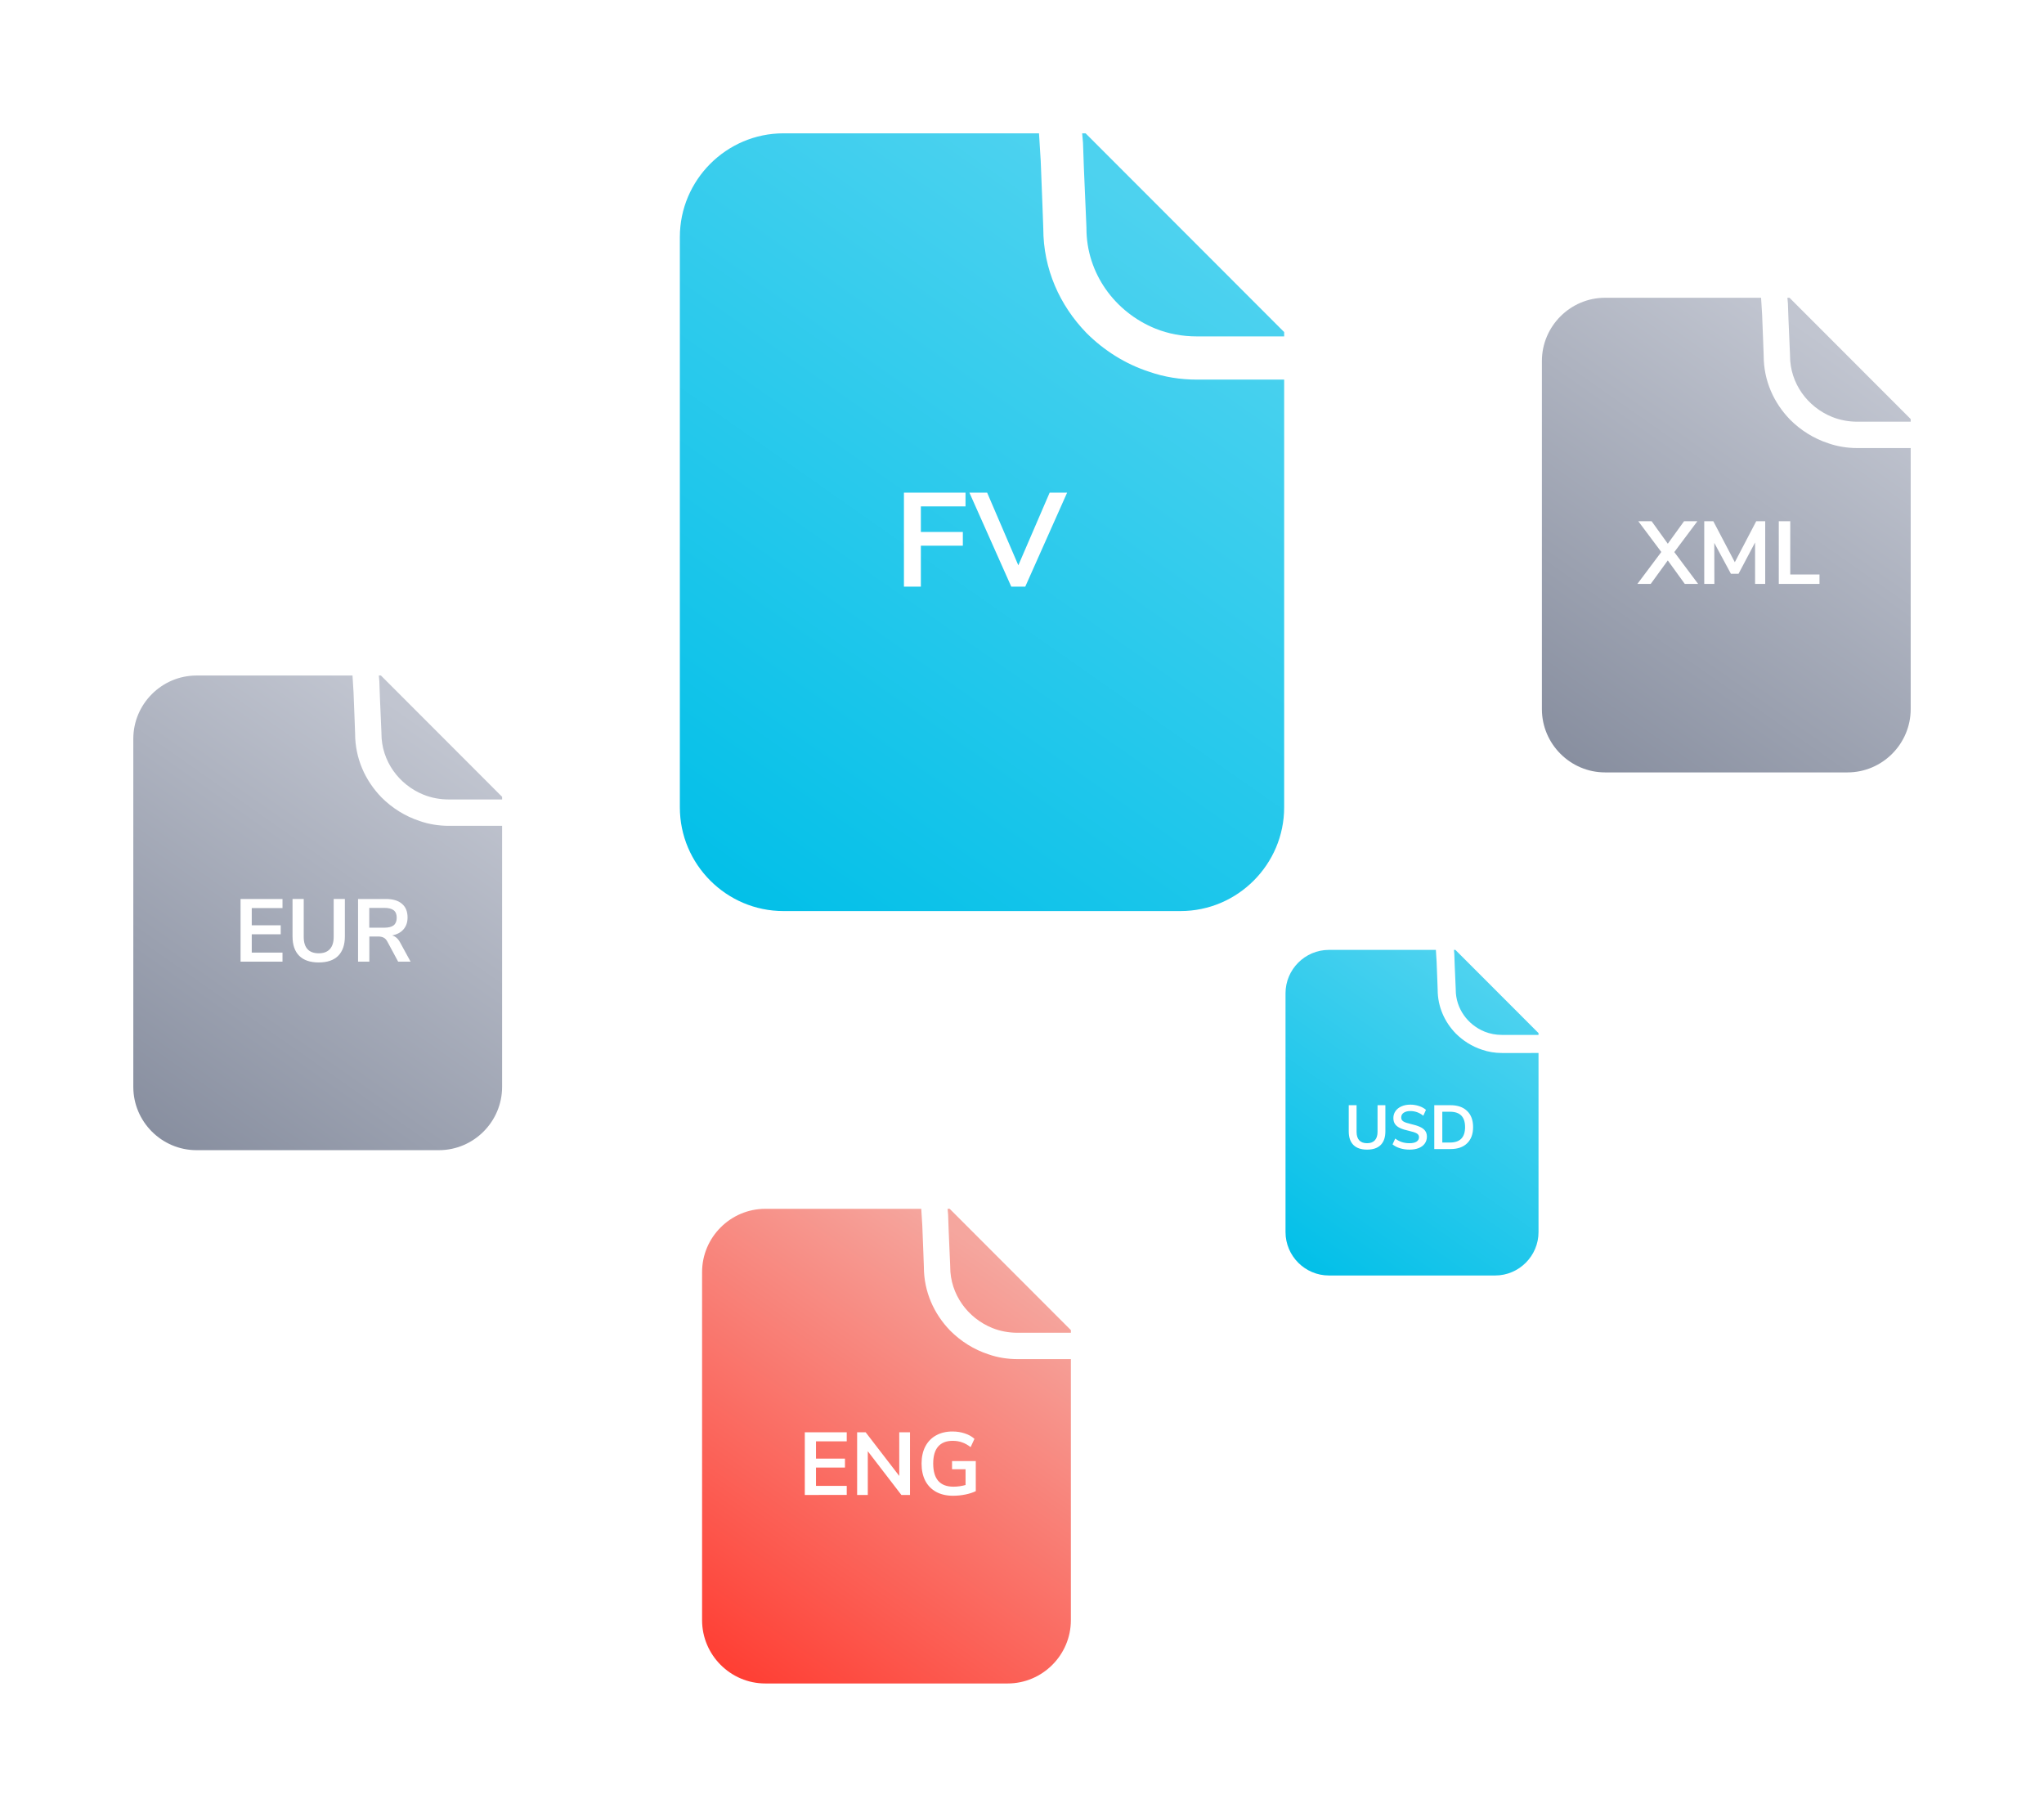
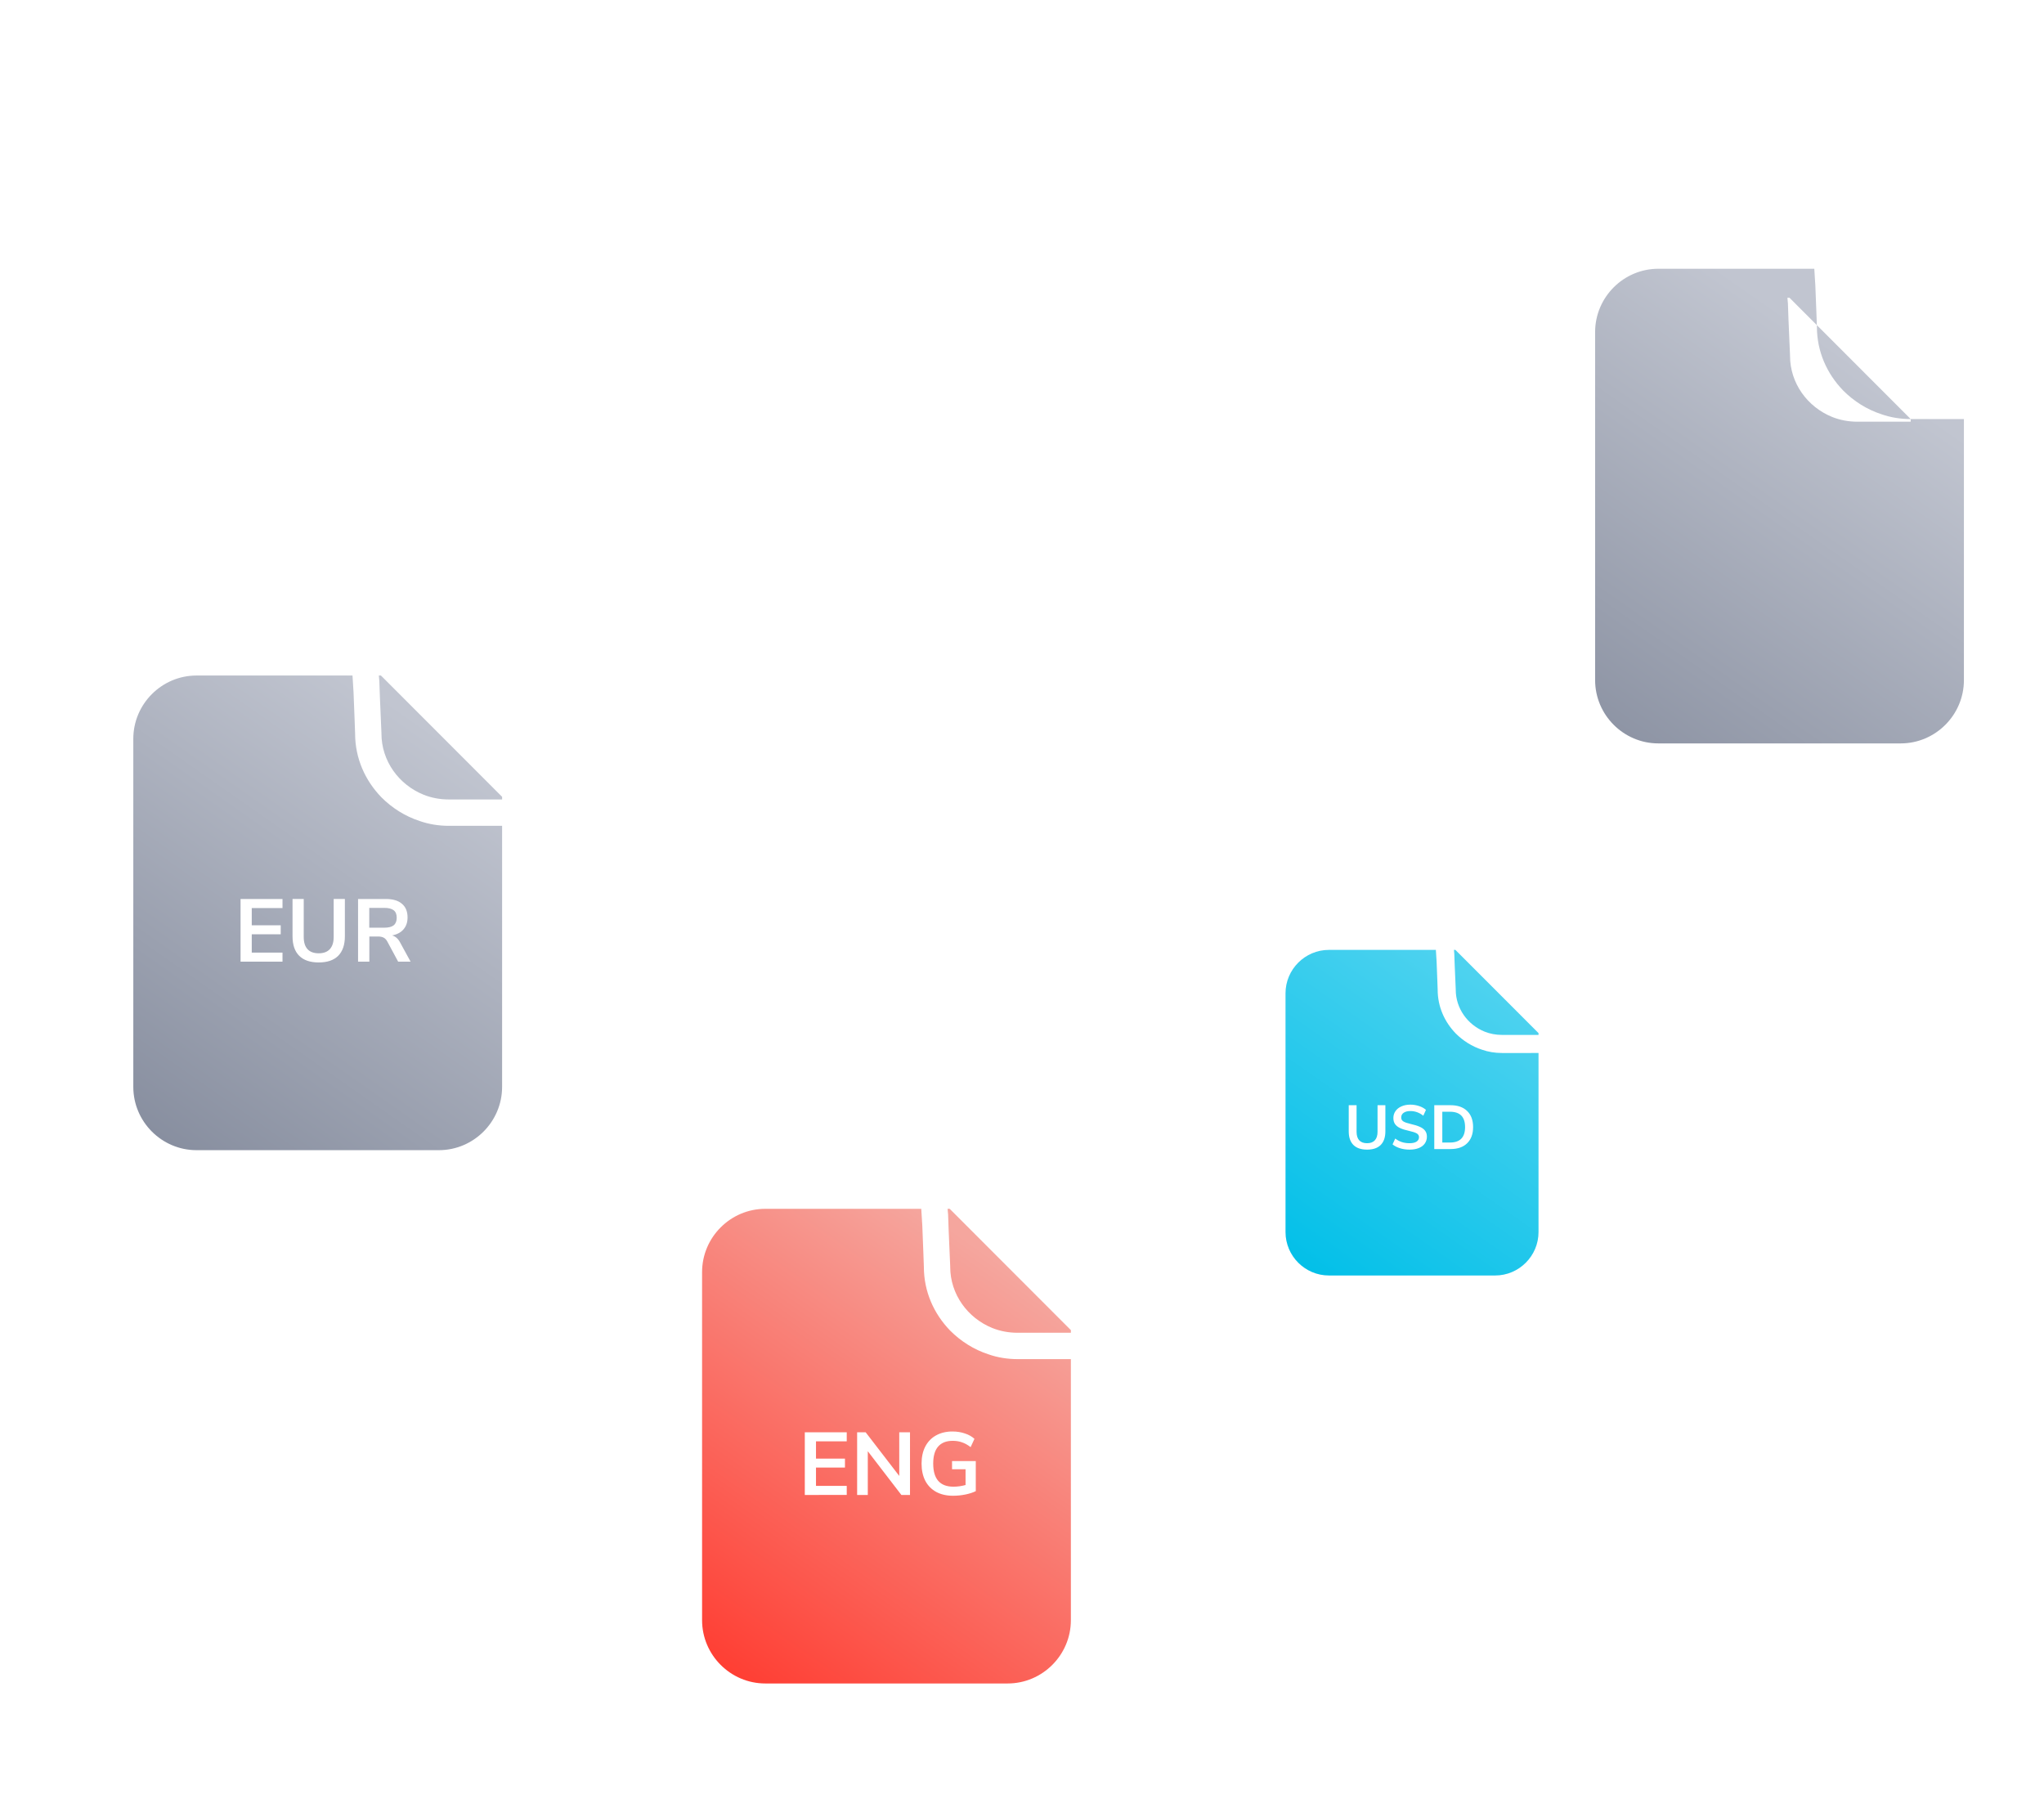
<svg xmlns="http://www.w3.org/2000/svg" xmlns:ns1="http://sodipodi.sourceforge.net/DTD/sodipodi-0.dtd" xmlns:ns2="http://www.inkscape.org/namespaces/inkscape" width="460" height="408.801" viewBox="0 0 460 408.801" version="1.1" id="svg322" ns1:docname="wfirma-faktutrowanie-sprzedazy.svg" style="fill:none" ns2:version="0.92.5 (2060ec1f9f, 2020-04-08)">
  <ns1:namedview pagecolor="#ffffff" bordercolor="#666666" borderopacity="1" objecttolerance="10" gridtolerance="10" guidetolerance="10" ns2:pageopacity="0" ns2:pageshadow="2" ns2:window-width="1920" ns2:window-height="970" id="namedview324" showgrid="false" fit-margin-top="0" fit-margin-left="0" fit-margin-right="0" fit-margin-bottom="0" ns2:zoom="1.7330416" ns2:cx="241.00049" ns2:cy="228.09601" ns2:window-x="0" ns2:window-y="27" ns2:window-maximized="1" ns2:current-layer="svg322" />
  <path d="m 364.831,82.267 c -66.152,-17.757 -137.1,-25.962 -212.845,-24.617 -75.745,1.346 -110.958,41.733 -105.64,121.161 5.318,79.428 38.557,126.854 99.718,142.28 61.161,15.425 115.592,15.416 163.293,-0.027 47.701,-15.443 85.41,-54.664 113.127,-117.663 27.717,-62.999 8.5,-103.377 -57.653,-121.134 z" id="path188" ns2:connector-curvature="0" style="fill:#ffffff" />
  <g id="g194" style="filter:url(#filter0_d)" transform="translate(-1,-47.795)">
-     <path d="m 280,112.518 v 0.973 h -19.627 c -3.301,0 -6.413,-0.585 -9.327,-1.747 -9.13,-3.692 -15.543,-12.442 -15.543,-22.56 v -0.197 l -0.577,-13.414 -0.197,-5.636 -0.19,-2.142 h 0.774 z m -19.627,10.695 c -3.688,0 -7.384,-0.585 -10.686,-1.747 -5.441,-1.747 -10.298,-4.861 -14.184,-8.75 -6.026,-6.221 -9.714,-14.386 -9.714,-23.532 l -0.19,-5.248 -0.387,-9.92 -0.387,-6.221 H 167.313 C 154.488,67.795 144,78.292 144,91.129 V 219.462 c 0,12.836 10.488,23.333 23.313,23.333 h 89.371 c 12.826,0 23.314,-10.497 23.314,-23.333 v -96.25 z" id="path190" ns2:connector-curvature="0" style="fill:url(#paint0_linear)" />
    <path d="m 194.429,169.795 v -21.15 h 13.86 v 3.09 h -10.05 v 5.76 h 9.45 v 3.09 h -9.45 v 9.21 z m 32.795,-21.15 h 3.93 l -9.42,21.15 h -3.15 l -9.42,-21.15 h 3.99 l 7.02,16.35 z" id="path192" ns2:connector-curvature="0" style="fill:#ffffff" />
  </g>
  <g id="g200" style="filter:url(#filter1_d)" transform="translate(-1,-47.795)">
-     <path d="m 421,132.09 v 0.593 h -11.978 c -2.015,0 -3.914,-0.357 -5.693,-1.066 -5.572,-2.253 -9.485,-7.593 -9.485,-13.768 v -0.121 l -0.352,-8.186 -0.121,-3.439 -0.116,-1.308 h 0.473 z m -11.978,6.526 c -2.251,0 -4.507,-0.357 -6.522,-1.066 -3.321,-1.066 -6.285,-2.967 -8.656,-5.34 -3.678,-3.796 -5.929,-8.779 -5.929,-14.361 l -0.116,-3.203 -0.236,-6.054 -0.236,-3.797 h -35.099 c -7.828,0 -14.228,6.407 -14.228,14.241 v 78.321 c 0,7.834 6.4,14.24 14.228,14.24 h 54.542 c 7.828,0 14.228,-6.406 14.228,-14.24 v -58.741 z" id="path196" ns2:connector-curvature="0" style="fill:url(#paint1_linear)" />
-     <path d="m 367.797,162.018 5.36,7.16 h -3 l -3.82,-5.28 -3.84,5.28 h -3 l 5.38,-7.18 -5.18,-6.92 h 3 l 3.64,5.06 3.66,-5.06 h 3 z m 18.441,-6.94 h 2.02 v 14.1 h -2.28 v -9.32 l -3.72,7.04 h -1.72 l -3.74,-6.94 0.02,9.22 h -2.28 v -14.1 h 2.04 l 4.84,9.22 z m 5.076,14.1 v -14.1 h 2.58 v 11.98 h 6.58 v 2.12 z" id="path198" ns2:connector-curvature="0" style="fill:#ffffff" />
+     <path d="m 421,132.09 v 0.593 h -11.978 c -2.015,0 -3.914,-0.357 -5.693,-1.066 -5.572,-2.253 -9.485,-7.593 -9.485,-13.768 v -0.121 l -0.352,-8.186 -0.121,-3.439 -0.116,-1.308 h 0.473 z c -2.251,0 -4.507,-0.357 -6.522,-1.066 -3.321,-1.066 -6.285,-2.967 -8.656,-5.34 -3.678,-3.796 -5.929,-8.779 -5.929,-14.361 l -0.116,-3.203 -0.236,-6.054 -0.236,-3.797 h -35.099 c -7.828,0 -14.228,6.407 -14.228,14.241 v 78.321 c 0,7.834 6.4,14.24 14.228,14.24 h 54.542 c 7.828,0 14.228,-6.406 14.228,-14.24 v -58.741 z" id="path196" ns2:connector-curvature="0" style="fill:url(#paint1_linear)" />
  </g>
  <g id="g206" style="filter:url(#filter2_d)" transform="translate(-1,-47.795)">
    <path d="m 232,337.09 v 0.593 h -11.978 c -2.015,0 -3.914,-0.357 -5.693,-1.066 -5.572,-2.253 -9.485,-7.593 -9.485,-13.768 v -0.121 l -0.352,-8.186 -0.121,-3.439 -0.116,-1.308 h 0.473 z m -11.978,6.526 c -2.251,0 -4.507,-0.357 -6.522,-1.066 -3.321,-1.066 -6.285,-2.967 -8.656,-5.34 -3.678,-3.796 -5.929,-8.779 -5.929,-14.361 l -0.116,-3.203 -0.236,-6.054 -0.236,-3.797 h -35.099 c -7.828,0 -14.228,6.407 -14.228,14.241 v 78.321 c 0,7.834 6.4,14.24 14.228,14.24 h 54.542 c 7.828,0 14.228,-6.406 14.228,-14.24 v -58.741 z" id="path202" ns2:connector-curvature="0" style="fill:url(#paint2_linear)" />
    <path d="m 172.119,374.178 v -14.1 h 9.44 v 2.04 h -6.92 v 3.88 h 6.52 v 2.02 h -6.52 v 4.12 h 6.92 v 2.04 z m 21.257,-14.1 h 2.42 v 14.1 h -1.94 l -7.56,-9.84 v 9.84 h -2.4 v -14.1 h 1.92 l 7.56,9.82 z m 17.222,6.48 v 6.76 c -0.64,0.32 -1.42,0.573 -2.34,0.76 -0.907,0.186 -1.833,0.28 -2.78,0.28 -1.453,0 -2.713,-0.287 -3.78,-0.86 -1.067,-0.587 -1.887,-1.42 -2.46,-2.5 -0.56,-1.094 -0.84,-2.387 -0.84,-3.88 0,-1.48 0.28,-2.76 0.84,-3.84 0.573,-1.094 1.38,-1.927 2.42,-2.5 1.053,-0.587 2.287,-0.88 3.7,-0.88 0.987,0 1.913,0.146 2.78,0.44 0.867,0.28 1.587,0.686 2.16,1.22 l -0.86,1.86 c -0.653,-0.507 -1.3,-0.867 -1.94,-1.08 -0.627,-0.227 -1.32,-0.34 -2.08,-0.34 -1.453,0 -2.553,0.433 -3.3,1.3 -0.733,0.853 -1.1,2.126 -1.1,3.82 0,3.466 1.52,5.2 4.56,5.2 0.907,0 1.813,-0.127 2.72,-0.38 v -3.54 h -3.04 v -1.84 z" id="path204" ns2:connector-curvature="0" style="fill:#ffffff" />
  </g>
  <g id="g212" style="filter:url(#filter3_d)" transform="translate(-1,-47.795)">
    <path d="m 104,217.09 v 0.593 H 92.022 c -2.015,0 -3.914,-0.357 -5.692,-1.066 -5.572,-2.253 -9.486,-7.593 -9.486,-13.768 v -0.121 l -0.352,-8.186 -0.12,-3.439 -0.116,-1.308 h 0.472 z m -11.978,6.526 c -2.251,0 -4.507,-0.357 -6.521,-1.066 -3.321,-1.066 -6.285,-2.967 -8.656,-5.34 -3.678,-3.796 -5.928,-8.779 -5.928,-14.361 l -0.116,-3.203 -0.236,-6.054 -0.236,-3.797 H 35.228 c -7.827,0 -14.228,6.407 -14.228,14.241 v 78.321 c 0,7.834 6.401,14.24 14.228,14.24 h 54.542 c 7.827,0 14.228,-6.406 14.228,-14.24 v -58.741 z" id="path208" ns2:connector-curvature="0" style="fill:url(#paint3_linear)" />
    <path d="m 45.137,254.178 v -14.1 h 9.44 v 2.04 h -6.92 v 3.88 h 6.52 v 2.02 h -6.52 v 4.12 h 6.92 v 2.04 z m 17.597,0.18 c -1.933,0 -3.4,-0.5 -4.4,-1.5 -1,-1 -1.5,-2.46 -1.5,-4.38 v -8.4 h 2.52 v 8.54 c 0,1.213 0.287,2.133 0.86,2.76 0.573,0.613 1.413,0.92 2.52,0.92 1.093,0 1.927,-0.314 2.5,-0.94 0.573,-0.627 0.86,-1.54 0.86,-2.74 v -8.54 h 2.52 v 8.4 c 0,1.906 -0.5,3.366 -1.5,4.38 -1,1 -2.46,1.5 -4.38,1.5 z m 20.668,-0.18 h -2.8 l -2.42,-4.5 c -0.227,-0.427 -0.507,-0.727 -0.84,-0.9 -0.333,-0.174 -0.753,-0.26 -1.26,-0.26 h -1.96 v 5.66 h -2.54 v -14.1 h 6.24 c 1.6,0 2.813,0.36 3.64,1.08 0.84,0.706 1.26,1.733 1.26,3.08 0,1.08 -0.307,1.973 -0.92,2.68 -0.6,0.693 -1.453,1.146 -2.56,1.36 0.747,0.2 1.347,0.726 1.8,1.58 z m -5.94,-7.64 c 0.973,0 1.687,-0.18 2.14,-0.54 0.453,-0.374 0.68,-0.94 0.68,-1.7 0,-0.774 -0.227,-1.334 -0.68,-1.68 -0.453,-0.36 -1.167,-0.54 -2.14,-0.54 h -3.36 v 4.46 z" id="path210" ns2:connector-curvature="0" style="fill:#ffffff" />
  </g>
  <g id="g218" style="filter:url(#filter4_d)" transform="translate(-1,-47.795)">
    <path d="m 337.241,270.254 v 0.407 h -8.216 c -1.383,0 -2.685,-0.245 -3.905,-0.731 -3.823,-1.545 -6.507,-5.209 -6.507,-9.445 v -0.082 l -0.242,-5.616 -0.082,-2.36 -0.08,-0.896 h 0.324 z m -8.216,4.478 c -1.545,0 -3.092,-0.245 -4.474,-0.732 -2.278,-0.731 -4.312,-2.035 -5.938,-3.663 -2.523,-2.604 -4.067,-6.023 -4.067,-9.852 l -0.08,-2.197 -0.162,-4.153 -0.162,-2.604 h -24.077 c -5.37,0 -9.761,4.394 -9.761,9.768 v 53.728 c 0,5.374 4.391,9.768 9.761,9.768 h 37.415 c 5.37,0 9.761,-4.394 9.761,-9.768 v -40.296 z" id="path214" ns2:connector-curvature="0" style="fill:url(#paint4_linear)" />
    <path d="m 298.662,296.474 c -1.353,0 -2.38,-0.35 -3.08,-1.05 -0.7,-0.7 -1.05,-1.722 -1.05,-3.066 v -5.88 h 1.764 v 5.978 c 0,0.85 0.201,1.494 0.602,1.932 0.401,0.43 0.989,0.644 1.764,0.644 0.765,0 1.349,-0.219 1.75,-0.658 0.401,-0.438 0.602,-1.078 0.602,-1.918 v -5.978 h 1.764 v 5.88 c 0,1.335 -0.35,2.357 -1.05,3.066 -0.7,0.7 -1.722,1.05 -3.066,1.05 z m 9.54,0 c -0.756,0 -1.466,-0.102 -2.128,-0.308 -0.663,-0.205 -1.223,-0.494 -1.68,-0.868 l 0.602,-1.316 c 0.476,0.364 0.975,0.63 1.498,0.798 0.532,0.168 1.106,0.252 1.722,0.252 0.681,0 1.204,-0.116 1.568,-0.35 0.373,-0.242 0.56,-0.578 0.56,-1.008 0,-0.373 -0.173,-0.658 -0.518,-0.854 -0.336,-0.196 -0.901,-0.382 -1.694,-0.56 -0.822,-0.177 -1.489,-0.382 -2.002,-0.616 -0.514,-0.233 -0.901,-0.532 -1.162,-0.896 -0.262,-0.364 -0.392,-0.826 -0.392,-1.386 0,-0.578 0.158,-1.096 0.476,-1.554 0.317,-0.457 0.765,-0.812 1.344,-1.064 0.578,-0.261 1.246,-0.392 2.002,-0.392 0.69,0 1.348,0.108 1.974,0.322 0.625,0.206 1.138,0.49 1.54,0.854 l -0.602,1.316 c -0.878,-0.7 -1.848,-1.05 -2.912,-1.05 -0.635,0 -1.139,0.131 -1.512,0.392 -0.364,0.252 -0.546,0.607 -0.546,1.064 0,0.383 0.163,0.677 0.49,0.882 0.326,0.206 0.882,0.397 1.666,0.574 0.83,0.187 1.502,0.397 2.016,0.63 0.522,0.224 0.919,0.514 1.19,0.868 0.28,0.355 0.42,0.803 0.42,1.344 0,0.588 -0.159,1.106 -0.476,1.554 -0.308,0.439 -0.761,0.78 -1.358,1.022 -0.588,0.234 -1.284,0.35 -2.086,0.35 z m 5.581,-9.996 h 3.64 c 1.615,0 2.866,0.434 3.752,1.302 0.896,0.859 1.344,2.068 1.344,3.626 0,1.559 -0.448,2.772 -1.344,3.64 -0.886,0.868 -2.137,1.302 -3.752,1.302 h -3.64 z m 3.528,8.4 c 2.268,0 3.402,-1.157 3.402,-3.472 0,-2.305 -1.134,-3.458 -3.402,-3.458 h -1.722 v 6.93 z" id="path216" ns2:connector-curvature="0" style="fill:#ffffff" />
  </g>
  <defs id="defs320">
    <filter id="filter0_d" x="124" y="47.795" width="196" height="235" filterUnits="userSpaceOnUse" style="color-interpolation-filters:sRGB">
      <feFlood flood-opacity="0" result="BackgroundImageFix" id="feFlood220" />
      <feColorMatrix in="SourceAlpha" type="matrix" values="0 0 0 0 0 0 0 0 0 0 0 0 0 0 0 0 0 0 127 0" id="feColorMatrix222" />
      <feOffset dx="10" dy="10" id="feOffset224" />
      <feGaussianBlur stdDeviation="15" id="feGaussianBlur226" />
      <feColorMatrix type="matrix" values="0 0 0 0 0 0 0 0 0 0 0 0 0 0 0 0 0 0 0.15 0" id="feColorMatrix228" />
      <feBlend mode="normal" in2="BackgroundImageFix" result="effect1_dropShadow" id="feBlend230" />
      <feBlend mode="normal" in="SourceGraphic" in2="effect1_dropShadow" result="shape" id="feBlend232" />
    </filter>
    <filter id="filter1_d" x="318" y="84.795" width="143" height="166.801" filterUnits="userSpaceOnUse" style="color-interpolation-filters:sRGB">
      <feFlood flood-opacity="0" result="BackgroundImageFix" id="feFlood235" />
      <feColorMatrix in="SourceAlpha" type="matrix" values="0 0 0 0 0 0 0 0 0 0 0 0 0 0 0 0 0 0 127 0" id="feColorMatrix237" />
      <feOffset dx="10" dy="10" id="feOffset239" />
      <feGaussianBlur stdDeviation="15" id="feGaussianBlur241" />
      <feColorMatrix type="matrix" values="0 0 0 0 0 0 0 0 0 0 0 0 0 0 0 0 0 0 0.15 0" id="feColorMatrix243" />
      <feBlend mode="normal" in2="BackgroundImageFix" result="effect1_dropShadow" id="feBlend245" />
      <feBlend mode="normal" in="SourceGraphic" in2="effect1_dropShadow" result="shape" id="feBlend247" />
    </filter>
    <filter id="filter2_d" x="129" y="289.795" width="143" height="166.801" filterUnits="userSpaceOnUse" style="color-interpolation-filters:sRGB">
      <feFlood flood-opacity="0" result="BackgroundImageFix" id="feFlood250" />
      <feColorMatrix in="SourceAlpha" type="matrix" values="0 0 0 0 0 0 0 0 0 0 0 0 0 0 0 0 0 0 127 0" id="feColorMatrix252" />
      <feOffset dx="10" dy="10" id="feOffset254" />
      <feGaussianBlur stdDeviation="15" id="feGaussianBlur256" />
      <feColorMatrix type="matrix" values="0 0 0 0 0 0 0 0 0 0 0 0 0 0 0 0 0 0 0.15 0" id="feColorMatrix258" />
      <feBlend mode="normal" in2="BackgroundImageFix" result="effect1_dropShadow" id="feBlend260" />
      <feBlend mode="normal" in="SourceGraphic" in2="effect1_dropShadow" result="shape" id="feBlend262" />
    </filter>
    <filter id="filter3_d" x="1" y="169.795" width="143" height="166.801" filterUnits="userSpaceOnUse" style="color-interpolation-filters:sRGB">
      <feFlood flood-opacity="0" result="BackgroundImageFix" id="feFlood265" />
      <feColorMatrix in="SourceAlpha" type="matrix" values="0 0 0 0 0 0 0 0 0 0 0 0 0 0 0 0 0 0 127 0" id="feColorMatrix267" />
      <feOffset dx="10" dy="10" id="feOffset269" />
      <feGaussianBlur stdDeviation="15" id="feGaussianBlur271" />
      <feColorMatrix type="matrix" values="0 0 0 0 0 0 0 0 0 0 0 0 0 0 0 0 0 0 0.15 0" id="feColorMatrix273" />
      <feBlend mode="normal" in2="BackgroundImageFix" result="effect1_dropShadow" id="feBlend275" />
      <feBlend mode="normal" in="SourceGraphic" in2="effect1_dropShadow" result="shape" id="feBlend277" />
    </filter>
    <filter id="filter4_d" x="260.304" y="231.531" width="116.937" height="133.265" filterUnits="userSpaceOnUse" style="color-interpolation-filters:sRGB">
      <feFlood flood-opacity="0" result="BackgroundImageFix" id="feFlood280" />
      <feColorMatrix in="SourceAlpha" type="matrix" values="0 0 0 0 0 0 0 0 0 0 0 0 0 0 0 0 0 0 127 0" id="feColorMatrix282" />
      <feOffset dx="10" dy="10" id="feOffset284" />
      <feGaussianBlur stdDeviation="15" id="feGaussianBlur286" />
      <feColorMatrix type="matrix" values="0 0 0 0 0 0 0 0 0 0 0 0 0 0 0 0 0 0 0.15 0" id="feColorMatrix288" />
      <feBlend mode="normal" in2="BackgroundImageFix" result="effect1_dropShadow" id="feBlend290" />
      <feBlend mode="normal" in="SourceGraphic" in2="effect1_dropShadow" result="shape" id="feBlend292" />
    </filter>
    <linearGradient id="paint0_linear" x1="148.822" y1="242.371" x2="255.998" y2="89.223" gradientUnits="userSpaceOnUse">
      <stop stop-color="#00BFE8" id="stop295" />
      <stop offset="1" stop-color="#4DD2EF" id="stop297" />
    </linearGradient>
    <linearGradient id="paint1_linear" x1="340.943" y1="211.338" x2="406.351" y2="117.873" gradientUnits="userSpaceOnUse">
      <stop stop-color="#868D9E" id="stop300" />
      <stop offset="1" stop-color="#C1C5D0" id="stop302" />
    </linearGradient>
    <linearGradient id="paint2_linear" x1="151.943" y1="416.338" x2="217.351" y2="322.873" gradientUnits="userSpaceOnUse">
      <stop stop-color="#FF3B30" id="stop305" />
      <stop offset="1" stop-color="#F5A69E" id="stop307" />
    </linearGradient>
    <linearGradient id="paint3_linear" x1="23.943" y1="296.338" x2="89.351" y2="202.873" gradientUnits="userSpaceOnUse">
      <stop stop-color="#868D9E" id="stop310" />
      <stop offset="1" stop-color="#C1C5D0" id="stop312" />
    </linearGradient>
    <linearGradient id="paint4_linear" x1="282.323" y1="324.618" x2="327.193" y2="260.502" gradientUnits="userSpaceOnUse">
      <stop stop-color="#00BFE8" id="stop315" />
      <stop offset="1" stop-color="#4DD2EF" id="stop317" />
    </linearGradient>
  </defs>
</svg>